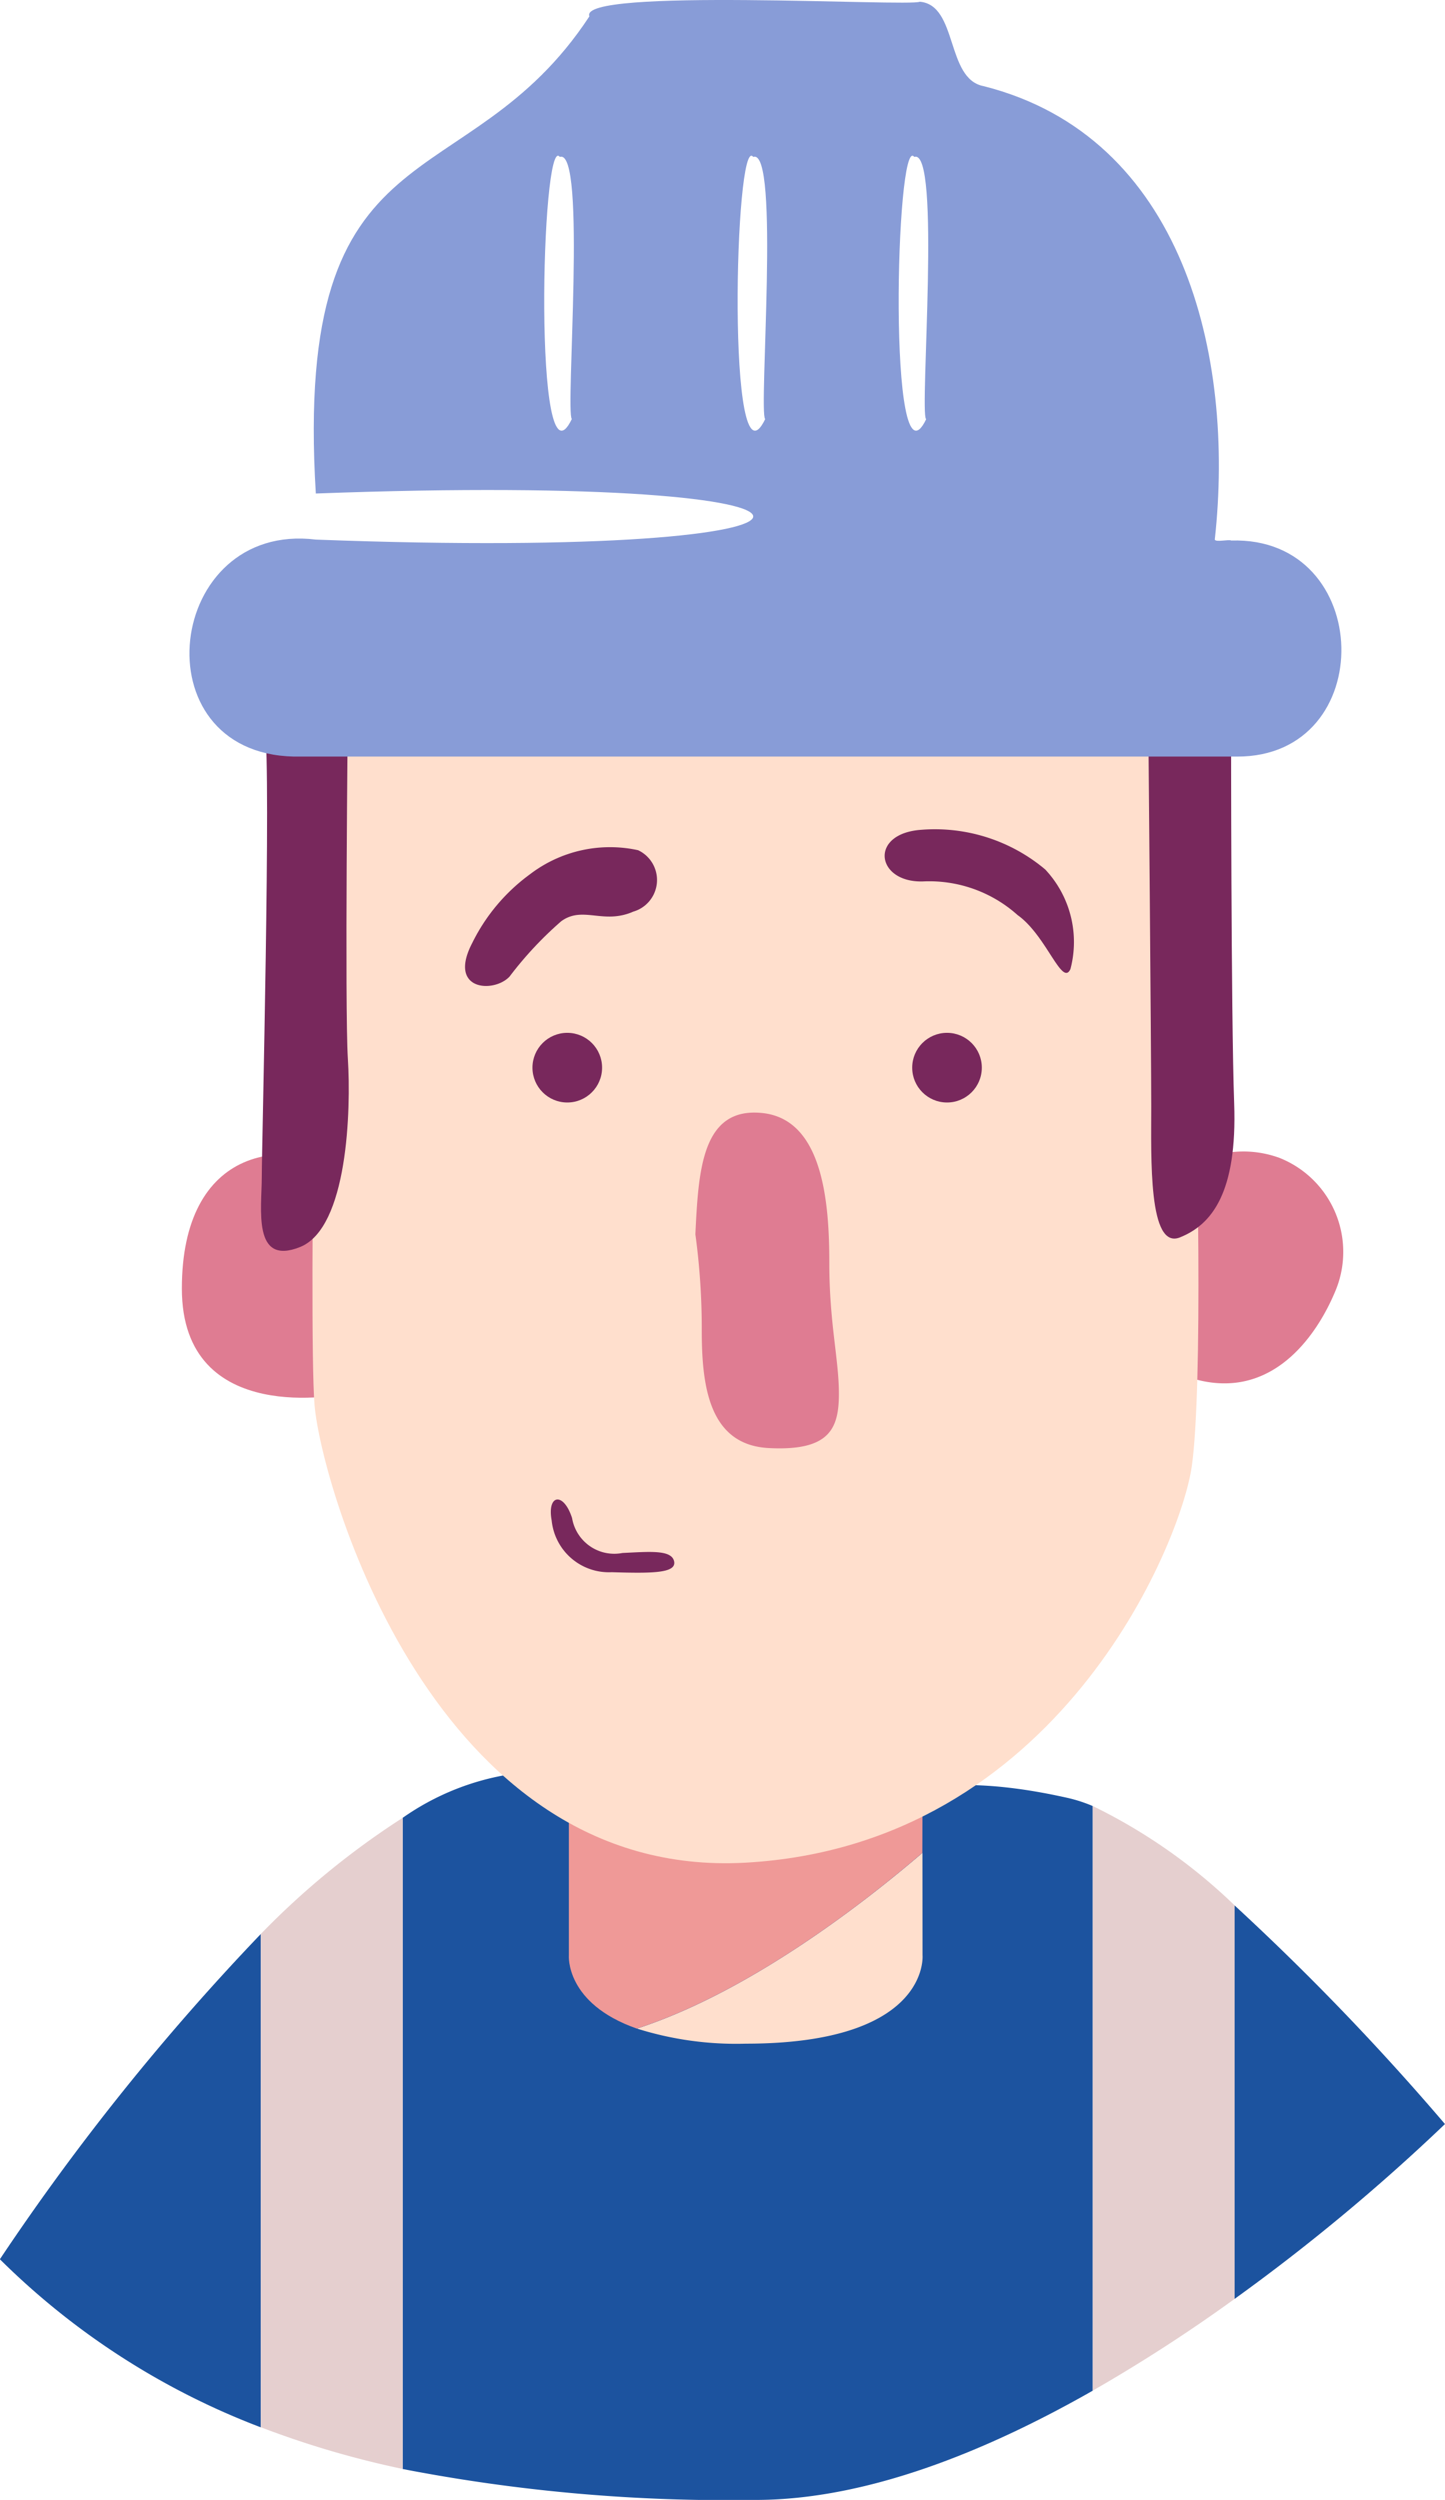
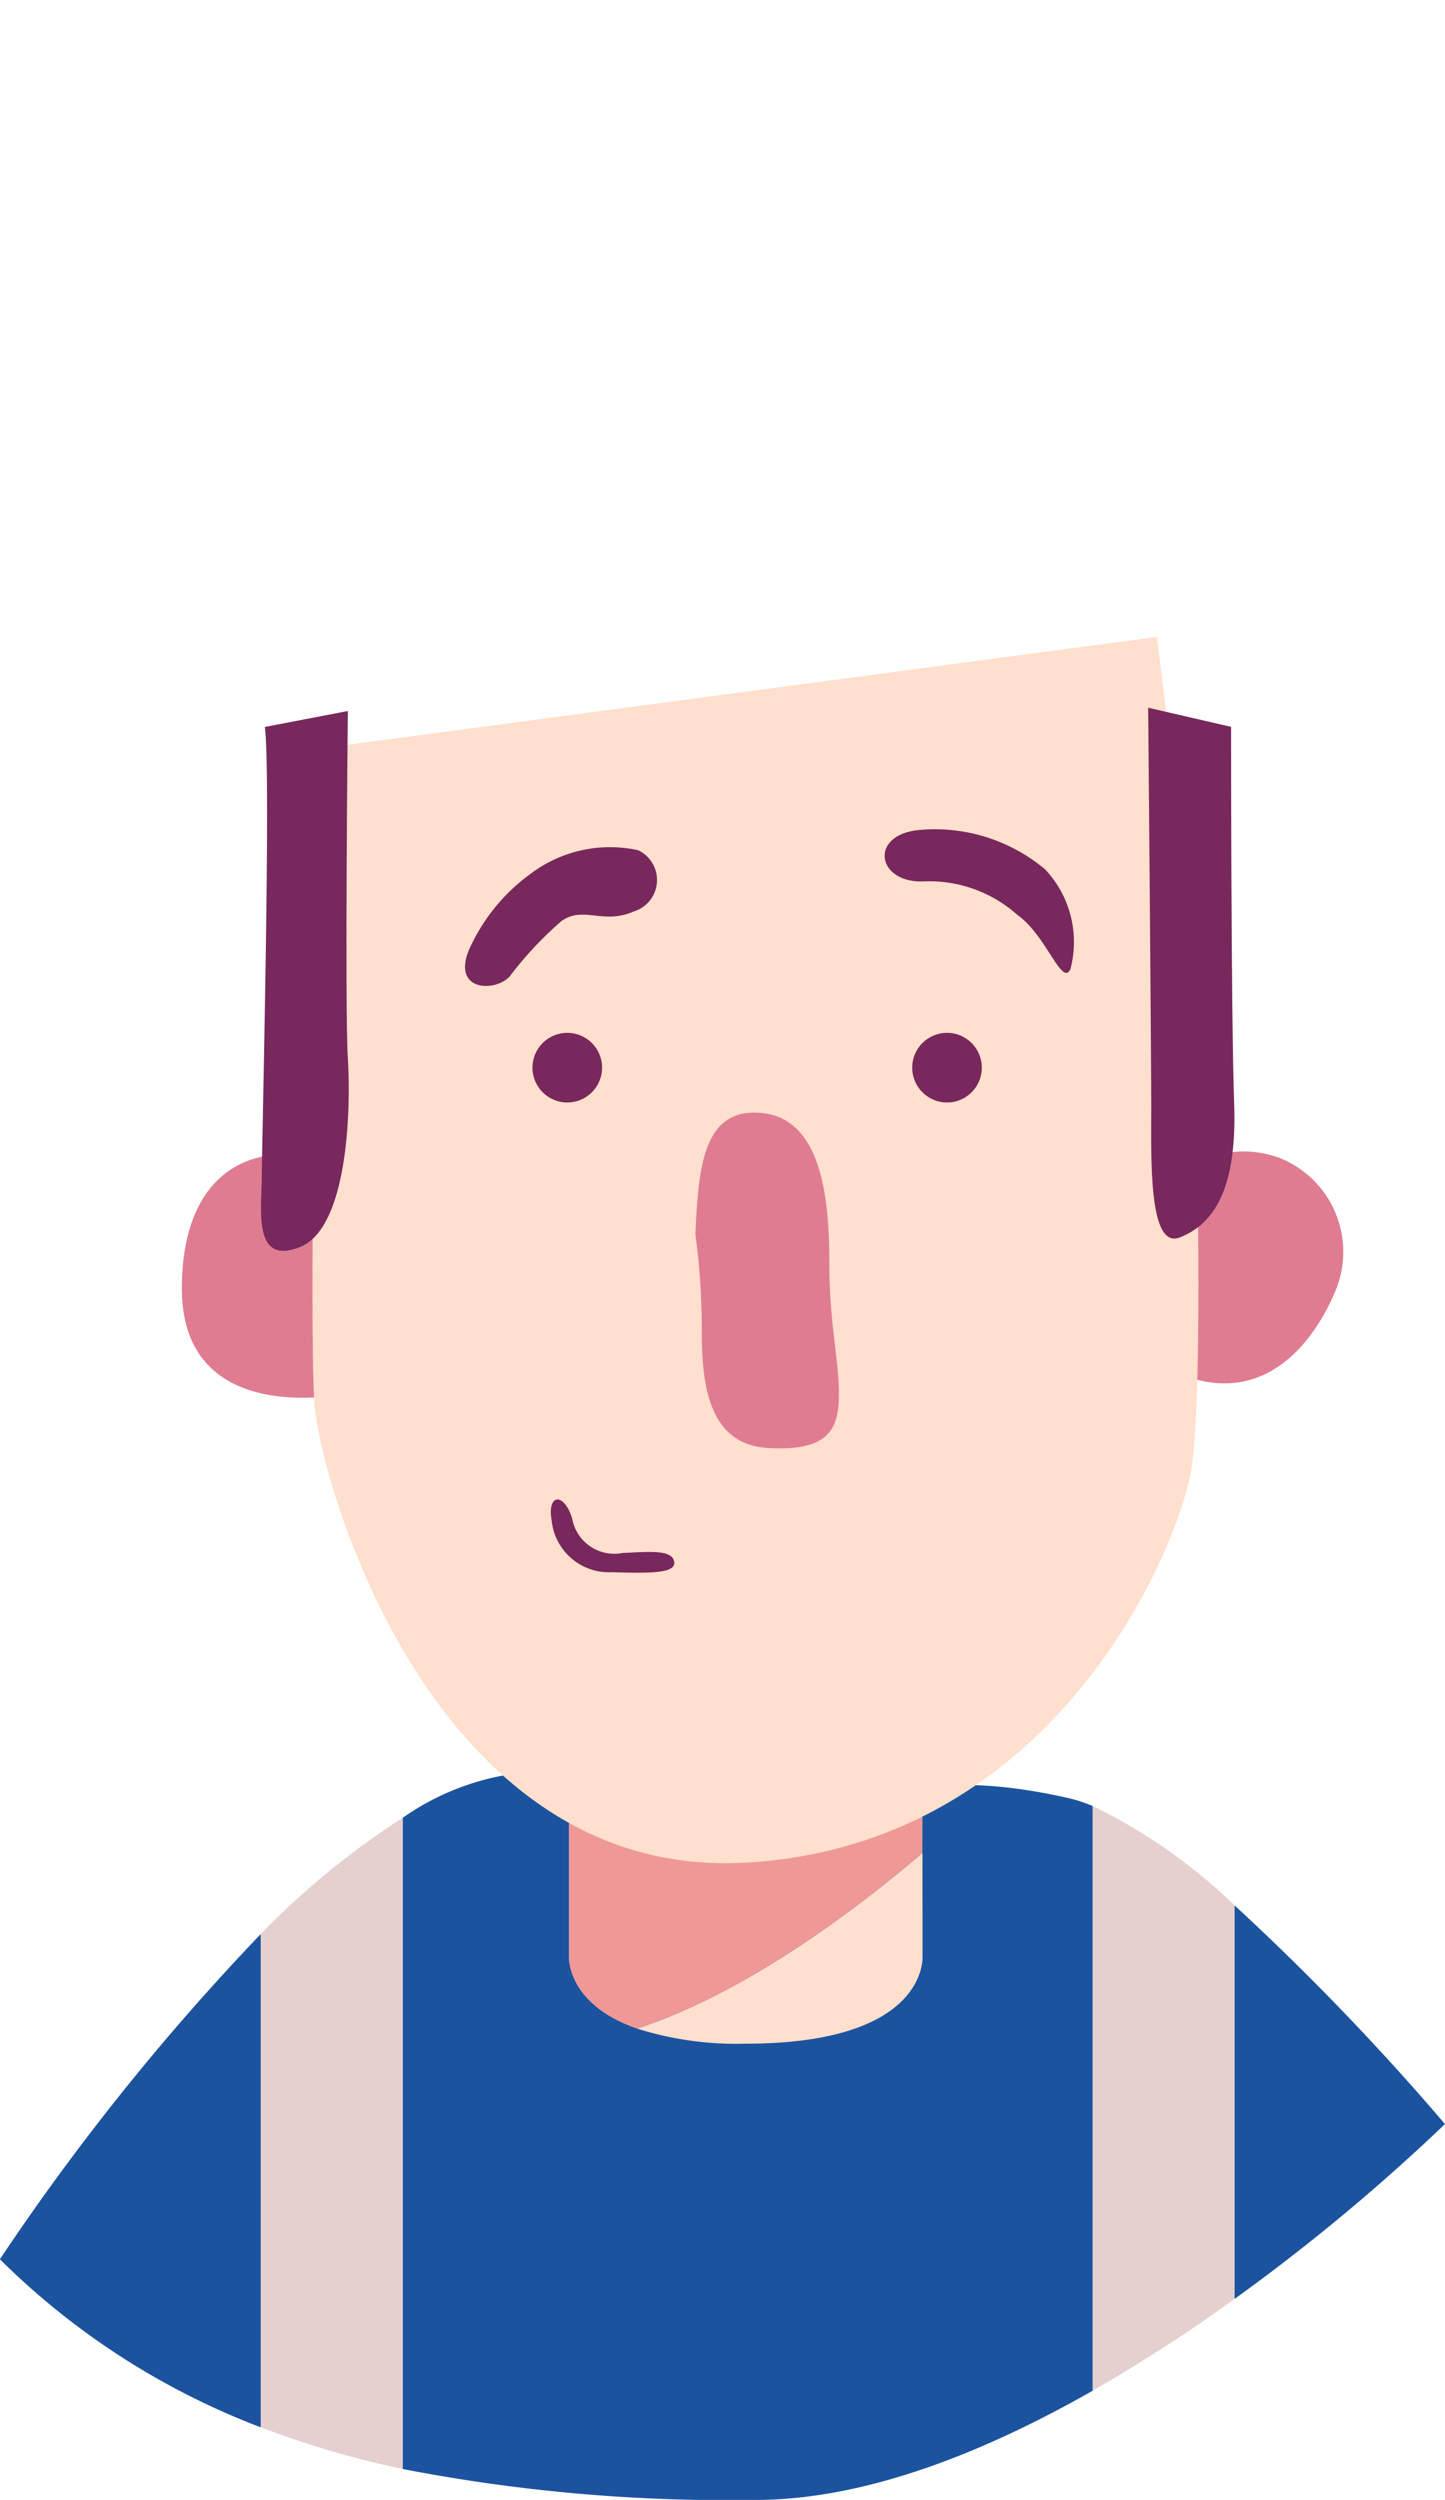
<svg xmlns="http://www.w3.org/2000/svg" width="47.071" height="81.393" viewBox="0 0 47.071 81.393">
  <g id="håndværker" transform="translate(977.796 -1129.292)">
    <path id="Path_205" data-name="Path 205" d="M-919.442,1215.852a82.829,82.829,0,0,0-6.853-7.118v12.811A64.345,64.345,0,0,0-919.442,1215.852Z" transform="translate(-11.284 -17.405)" fill="#1c539f" />
    <path id="Path_206" data-name="Path 206" d="M-969.3,1209.925a77.758,77.758,0,0,0-8.5,10.59,24.334,24.334,0,0,0,8.5,5.473Z" transform="translate(0 -17.666)" fill="#1c539f" />
    <path id="Path_207" data-name="Path 207" d="M-949.507,1226.857c3.594,0,7.476-1.557,10.988-3.558v-19.033a4.859,4.859,0,0,0-.759-.252c-6.437-1.464-7.12,1.267-9.948,1.17s1.365-1.17-6.614-2.048A8.363,8.363,0,0,0-961,1204.65v21.2A55.567,55.567,0,0,0-949.507,1226.857Z" transform="translate(-3.68 -16.172)" fill="#1c539f" />
    <path id="Path_208" data-name="Path 208" d="M-962.294,1226.282v-21.2a26.11,26.11,0,0,0-4.62,3.78v16.063A30.3,30.3,0,0,0-962.294,1226.282Z" transform="translate(-2.384 -16.606)" fill="#e5cfcf" />
    <path id="Path_209" data-name="Path 209" d="M-927.591,1220.637v-12.811a17.966,17.966,0,0,0-4.621-3.235v19.033A52.016,52.016,0,0,0-927.591,1220.637Z" transform="translate(-9.987 -16.498)" fill="#e5cfcf" />
    <path id="Path_210" data-name="Path 210" d="M-941.926,1206.542c-1.827,1.567-5.589,4.516-9.3,5.722a10.77,10.77,0,0,0,3.544.491c6.015,0,5.759-2.879,5.759-2.879Z" transform="translate(-5.821 -16.925)" fill="#ffdfcd" />
    <path id="Path_211" data-name="Path 211" d="M-942.548,1204.272l-9.334-2.208h-2.184v6.831s-.131,1.567,2.215,2.388c3.714-1.206,7.476-4.155,9.3-5.722Z" transform="translate(-5.199 -15.944)" fill="#ef9997" />
    <path id="Path_212" data-name="Path 212" d="M-964.909,1185.217s-5.3,1.142-5.3-3.428,3.324-5.195,6.129-3.532S-964.909,1185.217-964.909,1185.217Z" transform="translate(-1.663 -10.544)" fill="#df7c92" />
    <path id="Path_213" data-name="Path 213" d="M-930.81,1178.75c1.663-.936,3.117-1.87,4.883-1.247a3.294,3.294,0,0,1,1.87,4.26c-.623,1.558-2.285,4.051-5.3,2.7S-930.81,1178.75-930.81,1178.75Z" transform="translate(-10.206 -10.519)" fill="#df7c92" />
    <path id="Path_214" data-name="Path 214" d="M-964.551,1159.483s-.356,18.813-.142,21.378,3.848,15.464,14.038,14.894,14.18-10.4,14.537-12.9.214-10.974,0-15.535-1.14-11.473-1.14-11.473Z" transform="translate(-2.856 -5.818)" fill="#ffdfcd" />
    <path id="Path_215" data-name="Path 215" d="M-966.784,1159.455c.208,1.558-.1,13.609-.1,14.648s-.312,2.908,1.246,2.285,1.662-4.467,1.558-6.129,0-11.323,0-11.323Z" transform="translate(-2.384 -6.495)" fill="#78285c" />
    <path id="Path_216" data-name="Path 216" d="M-929.9,1158.8s.1,11.323.1,12.986-.1,4.674.935,4.259,1.87-1.454,1.766-4.363-.1-12.259-.1-12.259Z" transform="translate(-10.494 -6.466)" fill="#78285c" />
    <circle id="Ellipse_36" data-name="Ellipse 36" cx="1.134" cy="1.134" r="1.134" transform="translate(-960.451 1162.919)" fill="#78285c" />
    <circle id="Ellipse_37" data-name="Ellipse 37" cx="1.134" cy="1.134" r="1.134" transform="translate(-948.081 1162.919)" fill="#78285c" />
    <path id="Path_217" data-name="Path 217" d="M-939.693,1163.884a5.589,5.589,0,0,1,4.029,1.291,3.449,3.449,0,0,1,.822,3.246c-.274.587-.782-1.095-1.721-1.76a4.311,4.311,0,0,0-3.09-1.095C-941.18,1165.605-941.414,1164-939.693,1163.884Z" transform="translate(-8.085 -7.576)" fill="#78285c" />
    <path id="Path_218" data-name="Path 218" d="M-956.279,1165.483a4.292,4.292,0,0,1,3.52-.782,1.072,1.072,0,0,1-.157,2c-.978.43-1.642-.2-2.347.313a11.93,11.93,0,0,0-1.682,1.8c-.508.547-2.034.469-1.213-1.1A6.1,6.1,0,0,1-956.279,1165.483Z" transform="translate(-4.251 -7.728)" fill="#78285c" />
    <path id="Path_219" data-name="Path 219" d="M-954.126,1192.418a1.394,1.394,0,0,0,1.642,1.134c.861-.039,1.6-.117,1.682.274s-.743.391-2.033.352a1.874,1.874,0,0,1-1.956-1.682C-954.948,1191.636-954.4,1191.558-954.126,1192.418Z" transform="translate(-5.034 -13.698)" fill="#78285c" />
    <path id="Path_220" data-name="Path 220" d="M-948.789,1179.641c.1-2.078.208-4.155,2.182-3.948s2.181,2.909,2.181,4.882.312,3.117.312,4.26-.312,1.869-2.285,1.766-2.182-2.077-2.182-3.844A22.767,22.767,0,0,0-948.789,1179.641Z" transform="translate(-6.355 -10.163)" fill="#df7c92" />
-     <path id="Path_221" data-name="Path 221" d="M-935.96,1146.891c-.06-.047-.525.067-.533-.036.661-6-1.033-13.117-7.532-14.759-1.234-.233-.831-2.642-2.079-2.748-.308.17-11.151-.47-10.761.476-4.02,6.116-9.658,3.294-8.912,15.536,19.085-.718,18.91,2.22,0,1.5-4.888-.6-5.787,6.949-.715,7.065h30.715C-931.127,1153.944-931.281,1146.746-935.96,1146.891Zm-21.478-3.956c-1.265,2.634-1-9.348-.391-8.533C-956.944,1134.09-957.656,1142.7-957.438,1142.935Zm6.3,0c-1.264,2.634-1-9.348-.391-8.533C-950.648,1134.09-951.359,1142.7-951.141,1142.935Zm5.246,0c-1.264,2.634-1-9.348-.391-8.533C-945.4,1134.09-946.113,1142.7-945.9,1142.935Z" transform="translate(-1.731)" fill="#889cd7" />
  </g>
</svg>